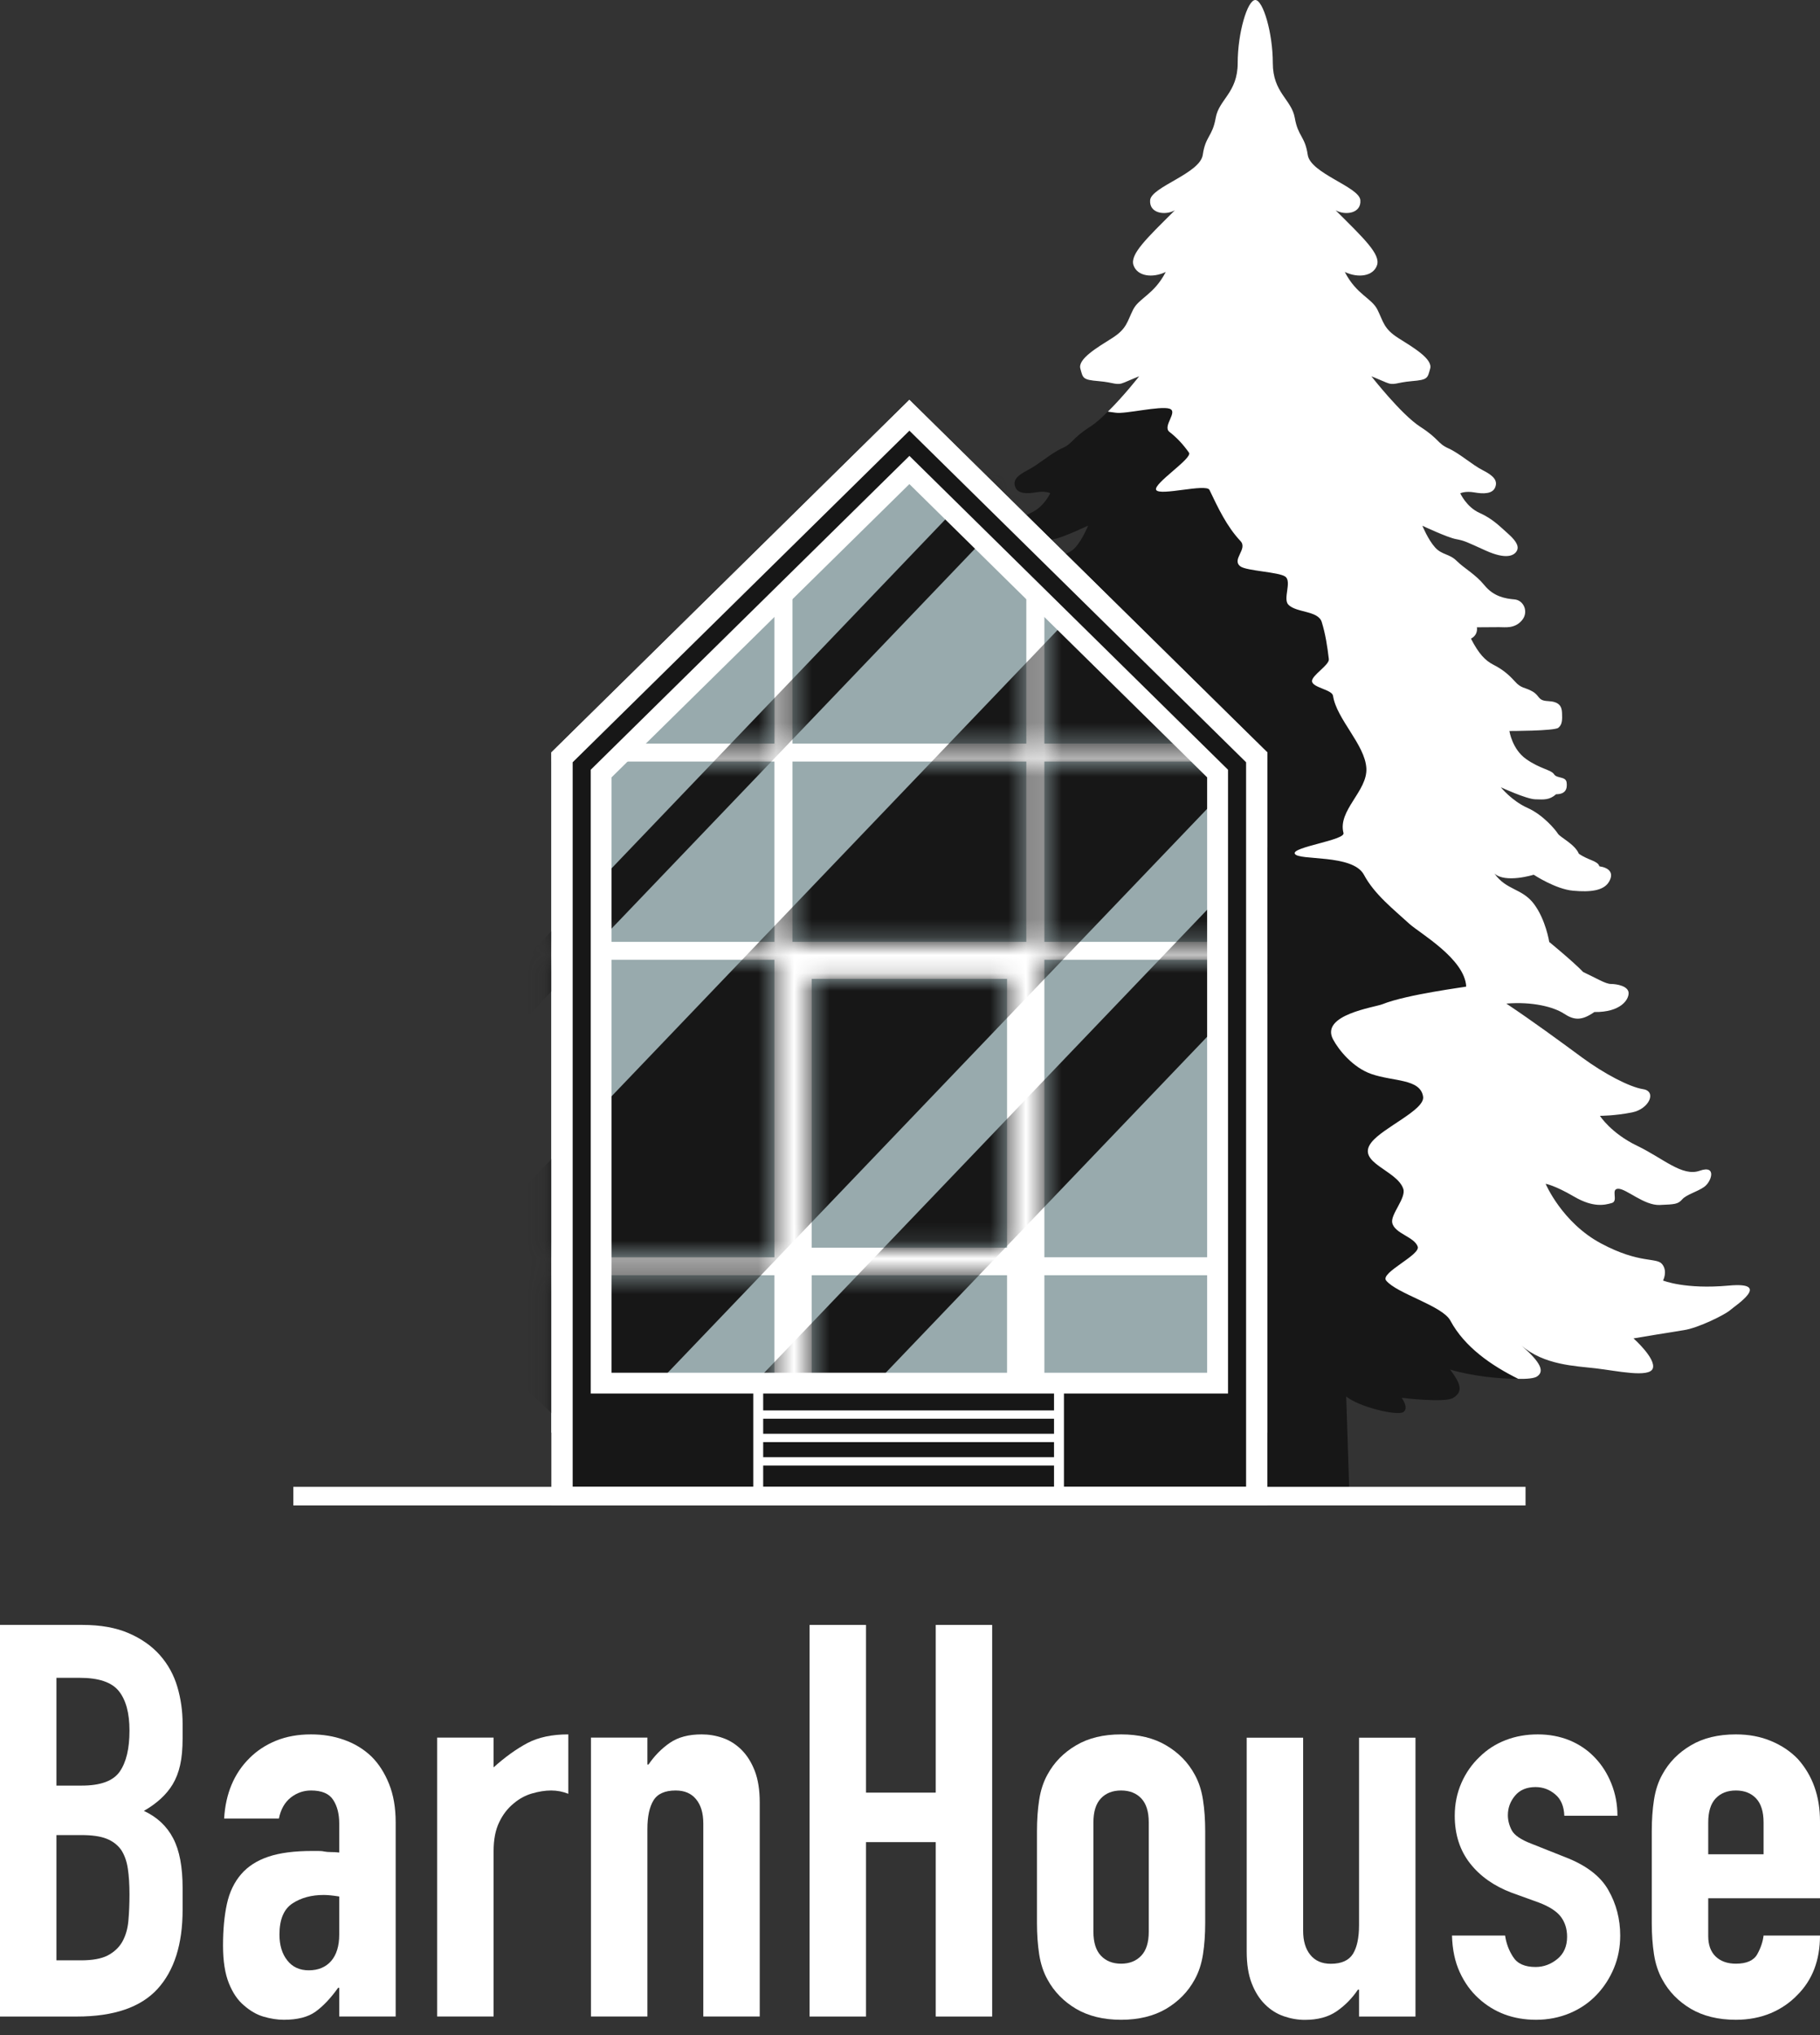
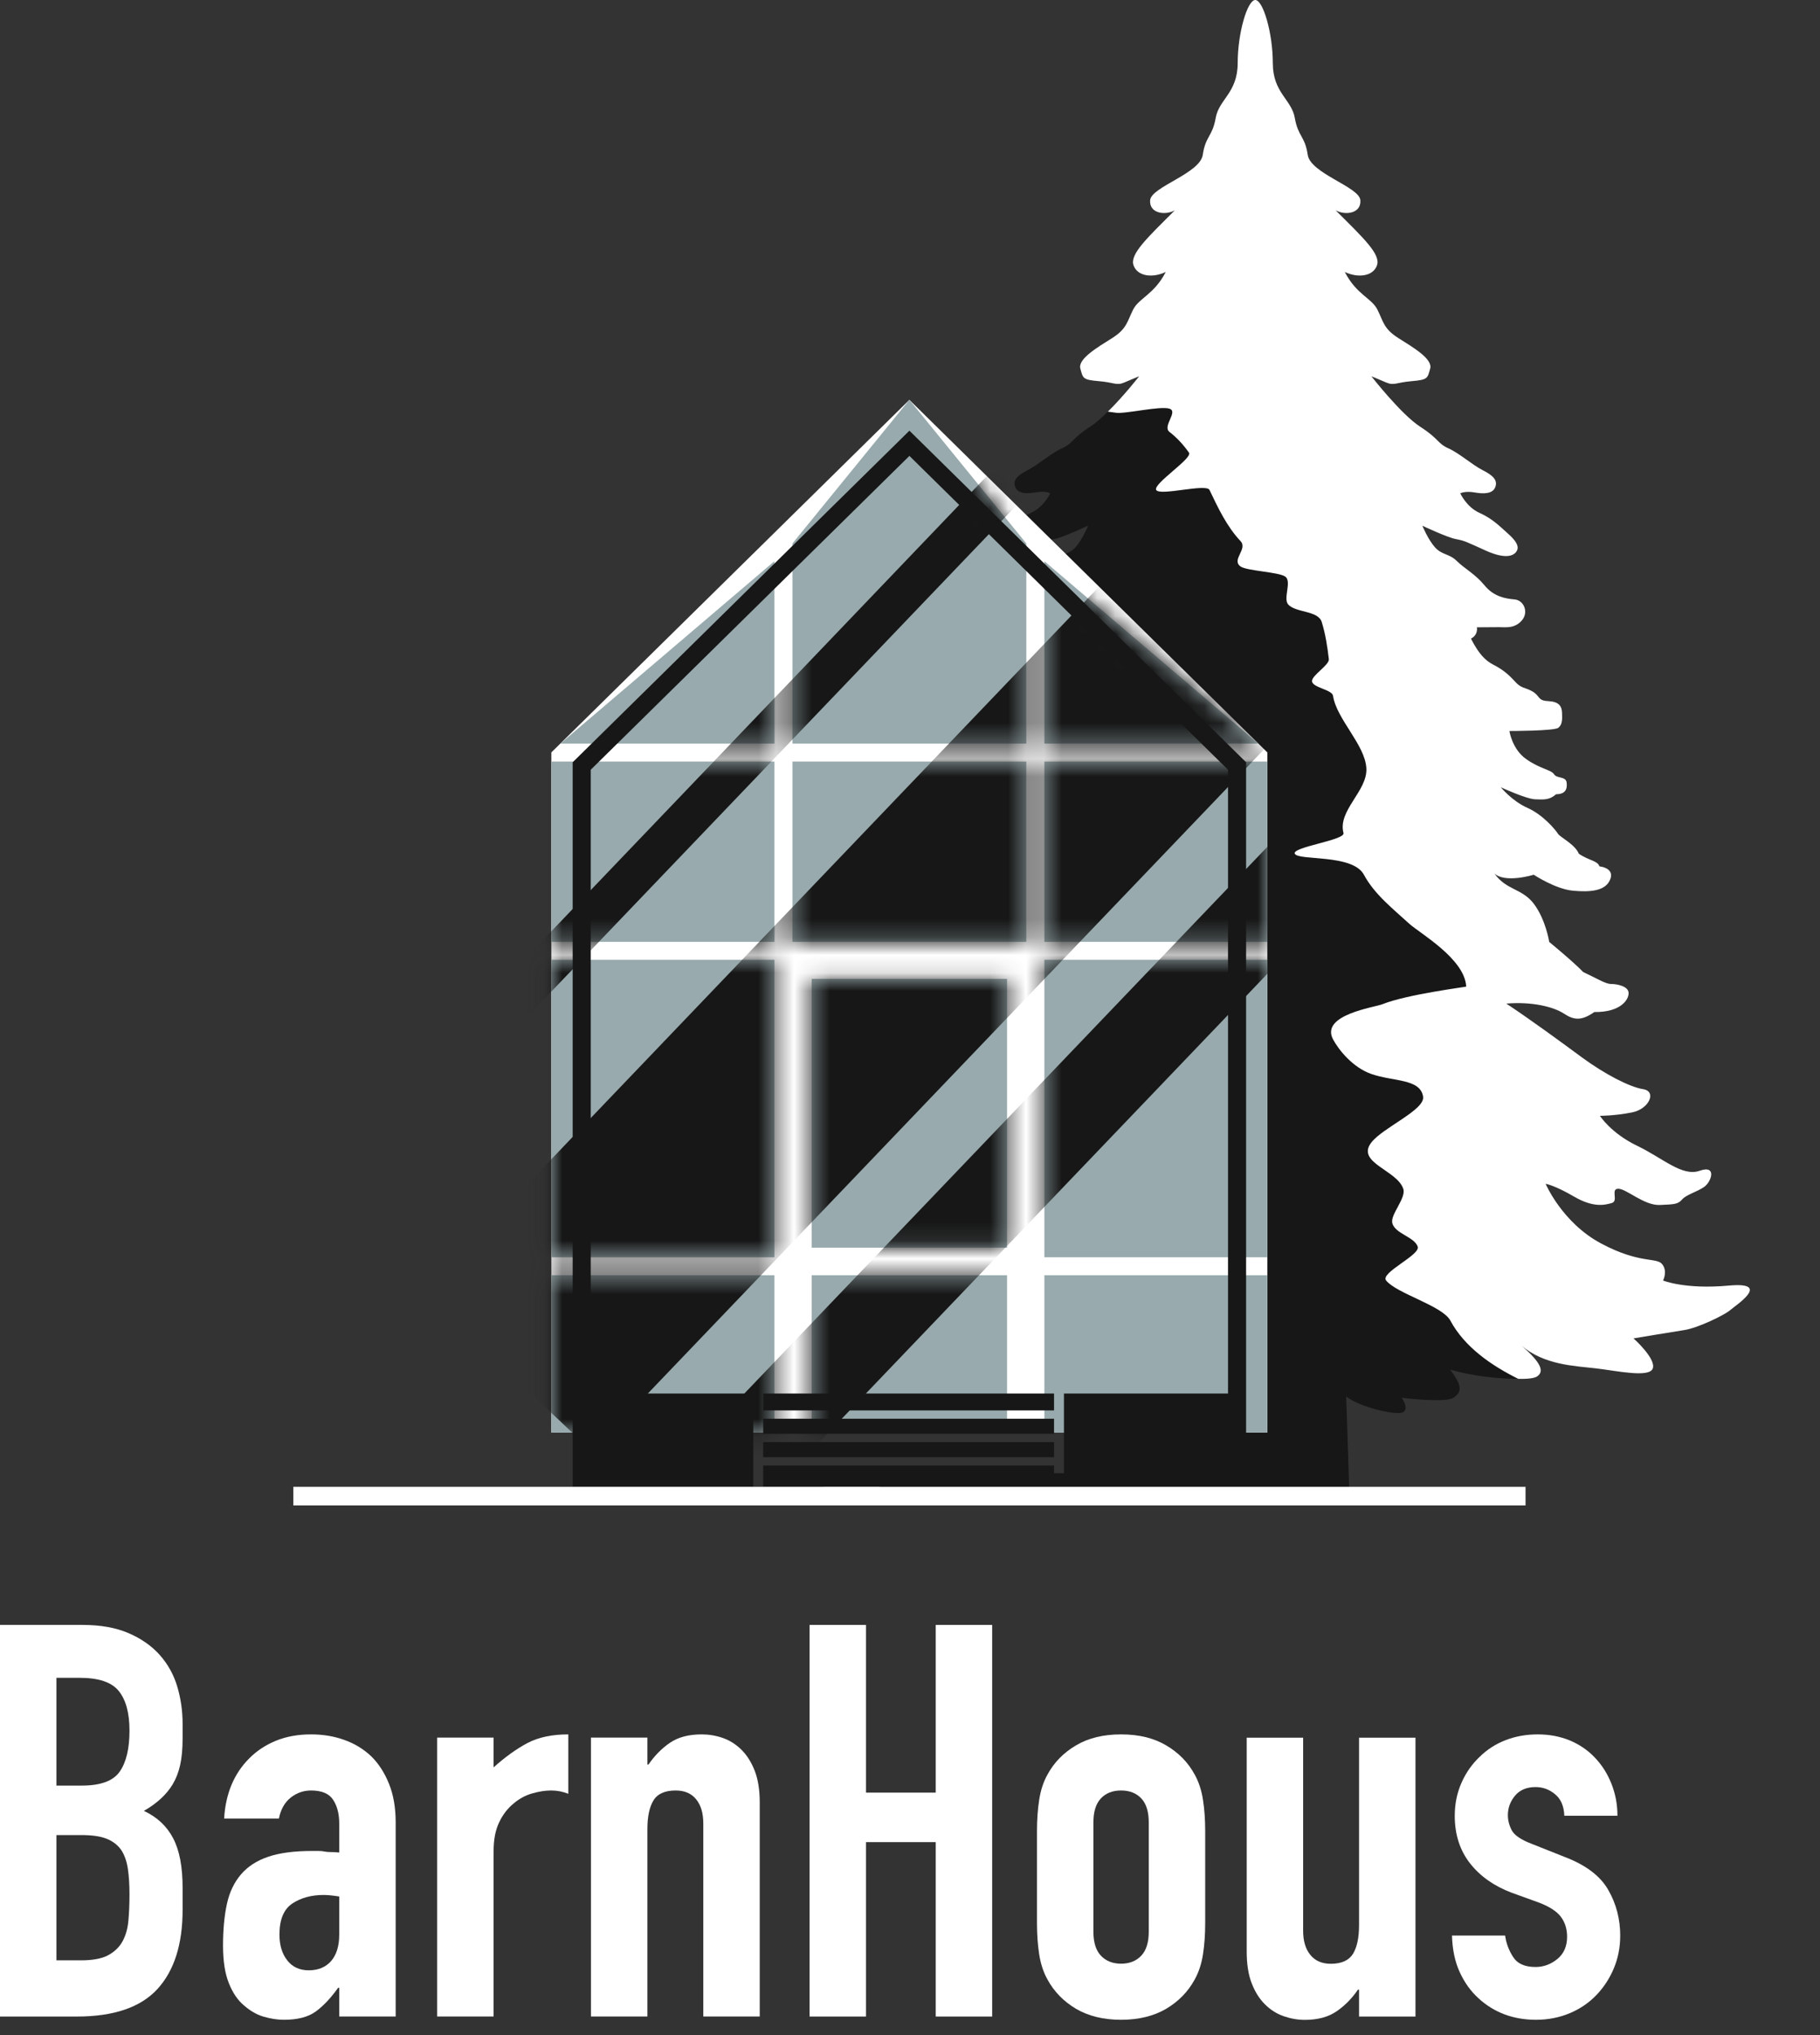
<svg xmlns="http://www.w3.org/2000/svg" width="102" height="114" viewBox="0 0 102 114" fill="none">
  <rect x="0" y="0" width="102" height="114" fill="#333333" stroke="none" />
  <path fill-rule="evenodd" clip-rule="evenodd" d="M62.089 23.054L62.957 22.888C63.986 23.059 65.865 22.236 66.712 22.888C68.683 24.402 68.161 27.853 69.837 29.641C71.292 31.19 73.743 32.354 74.411 34.514C74.823 35.847 75.62 37.359 75.826 38.729C76.023 40.034 76.507 41.712 76.577 43.034C76.644 44.31 75.747 45.431 76.085 46.693C76.629 48.731 78.24 49.752 79.756 51.138C80.331 51.666 82.654 53.795 82.733 55.355C82.734 55.377 80.489 56.878 77.956 57.194C77.478 57.253 74.343 56.631 75.074 58.006C75.766 59.309 79.798 59.406 80.074 61.277C80.331 63.014 78.723 64.754 79.34 66.585C79.928 68.328 79.632 69.333 80.721 70.684C81.316 71.421 81.491 72.756 81.942 73.595C82.741 75.081 84.576 75.373 85.09 77.233C84.035 77.255 82.435 77.07 81.267 76.719C82.005 77.676 81.9 78.003 81.448 78.303C80.996 78.6 78.553 78.303 78.553 78.303C78.553 78.303 78.975 78.855 78.658 79.094C78.342 79.335 76.184 78.826 75.447 78.228L75.628 83.804H49.888C49.434 83.429 48.999 83.037 48.589 82.63L48.836 82.608C50.672 82.579 67.771 82.474 67.771 82.474L67.951 78.228C67.214 78.826 63.708 79.335 63.391 79.094C63.075 78.855 63.496 78.303 63.496 78.303C63.496 78.303 59.703 78.6 59.251 78.303C58.8 78.003 58.695 77.676 59.432 76.719C57.701 77.241 55.022 77.391 54.57 77.107C54.119 76.823 54.345 76.314 55.428 75.373C54.149 76.464 52.433 76.509 51.274 76.643C50.115 76.778 48.249 77.196 48.068 76.643C47.888 76.091 49.152 74.968 49.152 74.968C49.152 74.968 47.12 74.625 46.322 74.504C45.845 74.434 45.116 74.137 44.548 73.85L44.503 72.542L44.52 72.051C46.501 72.134 47.496 71.724 47.496 71.724C47.496 71.724 47.225 71.215 47.541 70.813C47.858 70.408 48.791 70.813 50.973 69.647C53.156 68.48 54.078 66.306 54.078 66.306C54.078 66.306 53.581 66.384 52.486 67.022C51.391 67.663 50.748 67.494 50.364 67.381C49.98 67.269 50.454 66.585 50.002 66.585C49.551 66.585 48.557 67.529 47.688 67.494C46.819 67.459 46.661 67.448 46.424 67.18C46.187 66.909 45.6 66.765 45.193 66.486L45.172 66.464L45.32 65.547L45.442 65.577C46.424 65.923 47.485 64.88 48.953 64.175C50.42 63.467 51.033 62.499 51.033 62.499C51.033 62.499 50.19 62.499 49.227 62.306C48.264 62.111 47.843 61.124 48.61 61.006C49.378 60.886 50.777 60.154 52.042 59.226C53.306 58.299 54.811 57.189 56.279 56.213C54.811 56.09 53.615 56.403 53.05 56.773C52.486 57.146 52.068 57.189 51.346 56.685C49.878 56.706 49.404 55.99 49.426 55.61C49.449 55.226 50.093 55.114 50.407 55.114C50.722 55.114 51.21 54.8 51.978 54.444C52.52 53.87 53.874 52.76 53.874 52.76C53.874 52.76 54.066 51.516 54.732 50.629C55.398 49.744 56.268 49.878 56.945 48.926C56.324 49.487 54.744 48.993 54.744 48.993C54.744 48.993 53.525 49.8 52.542 49.889C51.56 49.98 50.815 49.889 50.522 49.385C50.228 48.881 50.533 48.599 51.063 48.522C51.154 48.208 51.673 48.197 52.215 47.817C52.441 47.278 53.265 46.897 53.389 46.693C53.513 46.492 54.213 45.64 55.093 45.248C55.974 44.854 56.587 44.096 56.587 44.096C56.587 44.096 55.157 44.755 54.661 44.769C54.164 44.785 53.863 44.814 53.487 44.484C52.96 44.484 52.855 44.187 52.9 43.828C52.945 43.468 53.442 43.618 53.607 43.364C53.773 43.109 54.39 43.066 55.173 42.511C55.955 41.959 56.106 40.943 56.106 40.943C56.106 40.943 53.592 40.943 53.366 40.763C53.141 40.584 53.141 40.313 53.156 39.927C53.171 39.538 53.336 39.297 53.938 39.268C54.54 39.238 54.375 38.983 54.811 38.729C55.248 38.477 55.428 38.581 55.805 38.163C56.181 37.742 56.527 37.474 56.994 37.236C57.461 36.997 57.822 36.622 58.258 35.769C57.837 35.547 57.927 35.134 57.927 35.134C57.927 35.134 57.069 35.126 56.693 35.126C56.316 35.126 55.82 35.217 55.413 34.753C55.007 34.289 55.293 33.616 55.82 33.574C56.347 33.528 56.994 33.407 57.506 32.78C58.017 32.153 58.634 31.839 59.055 31.418C59.477 31 59.884 31.091 60.275 30.657C60.667 30.223 60.982 29.445 60.982 29.445C60.982 29.445 59.583 30.105 59.101 30.193C58.62 30.284 58.559 30.327 57.43 30.836C56.301 31.343 55.835 31.134 55.684 30.836C55.534 30.536 55.835 30.193 56.226 29.85C56.618 29.507 57.039 29.056 57.777 28.729C58.514 28.4 58.861 27.627 58.861 27.627C58.861 27.627 58.589 27.488 58.078 27.576C57.566 27.668 57.054 27.668 56.904 27.292C56.753 26.92 56.979 26.652 57.596 26.335C58.213 26.022 58.891 25.394 59.522 25.11C60.155 24.826 60.034 24.587 61.103 23.898C61.402 23.708 61.748 23.4 62.089 23.054Z" fill="#171717" />
  <path fill-rule="evenodd" clip-rule="evenodd" d="M48.587 82.633C48.998 83.043 49.432 83.434 49.888 83.807H45.162C45.162 83.807 46.838 82.743 48.587 82.633Z" fill="#74867A" />
  <path fill-rule="evenodd" clip-rule="evenodd" d="M62.089 23.06C62.976 22.189 63.843 21.079 63.843 21.079C63.843 21.079 63.465 21.229 63.014 21.425C62.563 21.618 62.474 21.425 61.57 21.35C60.666 21.275 60.696 21.184 60.547 20.648C60.396 20.109 61.495 19.465 62.323 18.943C63.149 18.42 63.165 18.031 63.497 17.358C63.829 16.685 64.669 16.519 65.333 15.235C64.58 15.594 63.738 15.474 63.527 14.86C63.316 14.248 64.248 13.367 65.843 11.782C65.303 12.08 64.399 11.962 64.458 11.214C64.52 10.466 67.26 9.718 67.408 8.672C67.559 7.624 67.951 7.654 68.132 6.608C68.312 5.563 69.365 5.204 69.365 3.528C69.365 1.855 69.908 0 70.35 0C70.79 0 71.333 1.855 71.333 3.528C71.333 5.204 72.385 5.563 72.566 6.608C72.747 7.654 73.138 7.624 73.29 8.672C73.441 9.718 76.18 10.466 76.24 11.214C76.299 11.962 75.397 12.08 74.855 11.782C76.45 13.367 77.384 14.248 77.173 14.86C76.963 15.474 76.121 15.594 75.368 15.235C76.029 16.519 76.871 16.685 77.203 17.358C77.535 18.031 77.549 18.42 78.377 18.943C79.206 19.465 80.304 20.109 80.153 20.648C80.002 21.184 80.032 21.275 79.13 21.35C78.226 21.425 78.137 21.618 77.684 21.425C77.233 21.229 76.858 21.079 76.858 21.079C76.858 21.079 78.528 23.218 79.594 23.905C80.666 24.594 80.545 24.832 81.176 25.116C81.81 25.401 82.485 26.028 83.103 26.342C83.721 26.655 83.945 26.926 83.797 27.299C83.646 27.674 83.133 27.674 82.623 27.583C82.11 27.494 81.84 27.634 81.84 27.634C81.84 27.634 82.186 28.406 82.922 28.733C83.662 29.063 84.083 29.513 84.474 29.856C84.863 30.199 85.165 30.543 85.017 30.843C84.863 31.14 84.399 31.352 83.268 30.843C82.14 30.333 82.08 30.291 81.597 30.199C81.117 30.111 79.716 29.451 79.716 29.451C79.716 29.451 80.032 30.229 80.426 30.663C80.814 31.097 81.222 31.006 81.643 31.424C82.064 31.843 82.682 32.159 83.195 32.786C83.705 33.414 84.353 33.534 84.879 33.577C85.406 33.623 85.692 34.296 85.287 34.759C84.879 35.223 84.383 35.132 84.007 35.132C83.63 35.132 82.771 35.14 82.771 35.14C82.771 35.14 82.863 35.553 82.439 35.775C82.876 36.628 83.238 37.003 83.705 37.242C84.172 37.48 84.518 37.748 84.895 38.167C85.271 38.588 85.451 38.483 85.889 38.735C86.326 38.99 86.159 39.244 86.76 39.274C87.362 39.303 87.53 39.545 87.543 39.931C87.559 40.322 87.559 40.59 87.333 40.77C87.106 40.949 84.593 40.949 84.593 40.949C84.593 40.949 84.744 41.965 85.527 42.518C86.31 43.073 86.928 43.115 87.093 43.37C87.257 43.625 87.754 43.475 87.8 43.834C87.846 44.193 87.74 44.491 87.211 44.491C86.836 44.821 86.534 44.791 86.04 44.775C85.54 44.761 84.113 44.102 84.113 44.102C84.113 44.102 84.725 44.861 85.605 45.255C86.488 45.646 87.187 46.499 87.311 46.7C87.435 46.904 88.258 47.284 88.485 47.823C89.028 48.204 89.546 48.214 89.635 48.528C90.167 48.606 90.472 48.887 90.177 49.391C89.886 49.895 89.138 49.986 88.156 49.895C87.176 49.807 85.956 49 85.956 49C85.956 49 84.374 49.493 83.754 48.933C84.431 49.885 85.3 49.751 85.967 50.635C86.634 51.523 86.825 52.766 86.825 52.766C86.825 52.766 88.18 53.876 88.723 54.447C89.489 54.806 89.978 55.12 90.291 55.12C90.607 55.12 91.249 55.233 91.273 55.613C91.295 55.997 90.823 56.713 89.354 56.691C88.631 57.195 88.213 57.15 87.648 56.78C87.084 56.41 85.889 56.096 84.42 56.219C85.889 57.195 87.395 58.305 88.658 59.233C89.921 60.16 91.322 60.892 92.088 61.013C92.858 61.131 92.437 62.117 91.473 62.313C90.51 62.506 89.667 62.506 89.667 62.506C89.667 62.506 90.28 63.474 91.746 64.181C93.214 64.886 94.277 65.929 95.257 65.583C96.24 65.235 95.913 66.211 95.505 66.49C95.101 66.771 94.512 66.916 94.277 67.186C94.037 67.455 93.881 67.465 93.011 67.5C92.142 67.532 91.149 66.591 90.696 66.591C90.245 66.591 90.72 67.275 90.337 67.388C89.951 67.5 89.308 67.669 88.213 67.028C87.12 66.39 86.623 66.313 86.623 66.313C86.623 66.313 87.543 68.487 89.727 69.653C91.908 70.819 92.841 70.414 93.157 70.819C93.476 71.224 93.203 71.731 93.203 71.731C93.203 71.731 94.437 72.24 96.89 72.015C99.344 71.79 97.252 73.135 96.966 73.39C96.68 73.645 95.174 74.392 94.377 74.51C93.581 74.631 91.549 74.974 91.549 74.974C91.549 74.974 92.812 76.095 92.631 76.65C92.45 77.202 90.585 76.784 89.424 76.65C88.267 76.516 86.55 76.47 85.271 75.379C86.356 76.32 86.58 76.829 86.129 77.114C85.983 77.205 85.6 77.253 85.09 77.24C83.581 76.492 82.083 75.462 81.284 73.977C80.833 73.138 78.28 72.468 77.684 71.731C77.333 71.293 79.619 70.304 79.454 69.832C79.263 69.275 78.153 69.106 78.026 68.495C77.927 68.018 78.82 67.106 78.644 66.591C78.291 65.54 75.975 65.13 76.858 63.996C77.511 63.157 79.864 62.176 79.757 61.436C79.605 60.417 78.099 60.594 76.858 60.163C75.816 59.801 75.025 58.814 74.709 58.222C73.981 56.844 77.036 56.431 77.481 56.252C78.86 55.699 82.175 55.286 82.172 55.265C82.094 53.707 79.562 52.273 78.984 51.748C78.097 50.933 77.03 50.104 76.439 49C75.81 47.823 72.766 48.23 72.566 47.823C72.385 47.45 75.403 47.064 75.295 46.665C74.957 45.4 76.644 44.316 76.577 43.04C76.507 41.719 74.906 40.285 74.709 38.979C74.658 38.628 73.57 38.526 73.53 38.167C73.497 37.84 74.512 37.253 74.474 36.925C74.391 36.22 74.285 35.518 74.075 34.843C73.875 34.196 72.644 34.333 72.202 33.869C71.891 33.542 72.407 32.585 72.037 32.304C71.692 32.041 69.873 31.985 69.522 31.73C68.995 31.349 69.948 30.762 69.522 30.309C68.755 29.494 68.272 28.465 67.784 27.444C67.605 27.071 64.99 27.803 64.796 27.444C64.612 27.1 66.855 25.669 66.636 25.358C66.329 24.924 65.975 24.529 65.543 24.197C65.125 23.875 66.053 23.06 65.543 22.894C65.017 22.723 63.049 23.205 62.528 23.119L62.089 23.06Z" fill="white" />
  <path fill-rule="evenodd" clip-rule="evenodd" d="M44.547 73.851L44.501 72.543L44.52 72.052L43.808 72.01C41.354 71.784 43.446 73.13 43.732 73.385C43.848 73.487 44.161 73.669 44.547 73.851Z" fill="#74867A" />
  <path fill-rule="evenodd" clip-rule="evenodd" d="M45.321 65.55L45.175 66.467C44.794 66.183 44.506 65.32 45.321 65.55Z" fill="#74867A" />
  <path fill-rule="evenodd" clip-rule="evenodd" d="M50.965 22.398L71.027 42.148V80.248H30.9V42.148L50.965 22.398Z" fill="white" />
  <path fill-rule="evenodd" clip-rule="evenodd" d="M43.4 71.436V80.248H30.9V71.436H43.4ZM56.439 80.248V71.436H45.492V80.248H56.439ZM71.027 80.248H58.531V71.436H71.027V80.248ZM71.027 70.43V53.764H58.531V70.43H71.027ZM30.9 53.764V70.43H43.4V53.764H30.9ZM45.492 54.836V69.894H56.439V54.836H45.492ZM71.027 52.759V42.66H58.531V52.759H71.027ZM30.9 42.66V52.759H43.4V42.66H30.9ZM44.412 42.66V52.759H57.519V42.66H44.412ZM58.531 41.655V31.438L70.528 41.655H58.531ZM43.4 41.655H31.402L43.4 31.438V41.655ZM57.519 30.444L50.965 22.398L44.412 30.444V41.655H57.519V30.444Z" fill="#98AAAD" />
  <mask id="mask0_90_1503" style="mask-type:luminance" maskUnits="userSpaceOnUse" x="30" y="22" width="42" height="59">
    <path d="M43.398 71.436V80.248H30.898V71.436H43.398ZM56.437 80.248V71.436H45.489V80.248H56.437ZM71.025 80.248H58.529V71.436H71.025V80.248ZM71.025 70.43V53.764H58.529V70.43H71.025ZM30.898 53.764V70.43H43.398V53.764H30.898ZM45.489 54.836V69.894H56.437V54.836H45.489ZM71.025 52.759V42.66H58.529V52.759H71.025ZM30.898 42.66V52.759H43.398V42.66H30.898ZM44.41 42.66V52.759H57.517V42.66H44.41ZM58.529 41.655V31.438L70.526 41.655H58.529ZM43.398 41.655H31.401L43.398 31.438V41.655ZM57.517 30.444L50.963 22.398L44.41 30.444V41.655H57.517V30.444Z" fill="white" />
  </mask>
  <g mask="url(#mask0_90_1503)">
    <path fill-rule="evenodd" clip-rule="evenodd" d="M81.008 37.007L36.037 83.996L39.615 87.373L84.585 40.385L81.008 37.007ZM68.726 25.412L23.756 72.401L33.195 81.313L78.166 34.324L68.726 25.412ZM62.307 19.351L17.337 66.34L19.034 67.942L64.004 20.954L62.307 19.351Z" fill="#171717" />
  </g>
-   <path fill-rule="evenodd" clip-rule="evenodd" d="M30.9 42.148L50.965 22.398L71.027 42.148V84.328H30.9V42.148ZM34.274 43.545L50.965 27.117L67.653 43.545V76.897H34.274V43.545Z" fill="white" />
  <path fill-rule="evenodd" clip-rule="evenodd" d="M42.216 83.29H32.095V42.7L50.967 24.125L69.836 42.7V83.29H59.628V78.06H68.823V43.119L50.967 25.538L33.107 43.119V78.06H42.216V83.29ZM59.072 83.29V82.097H42.772V83.29H59.072ZM42.772 80.784V81.628H59.072V80.784H42.772ZM42.772 79.473V80.317H59.072V79.473H42.772ZM42.772 78.06V79.007H59.072V78.06H42.772Z" fill="#171717" />
  <path d="M0 112.961V91.023H4.621C5.634 91.023 6.497 91.177 7.21 91.486C7.924 91.793 8.508 92.206 8.963 92.718C9.418 93.235 9.743 93.826 9.939 94.492C10.136 95.157 10.234 95.853 10.234 96.568V97.375C10.234 97.966 10.188 98.472 10.095 98.878C10.002 99.291 9.862 99.648 9.676 99.956C9.325 100.535 8.787 101.028 8.063 101.441C8.807 101.786 9.356 102.303 9.707 102.981C10.059 103.652 10.234 104.577 10.234 105.753V106.985C10.234 108.914 9.764 110.392 8.823 111.421C7.883 112.444 6.379 112.961 4.311 112.961H0ZM3.163 102.796V109.813H4.528C5.169 109.813 5.67 109.727 6.032 109.542C6.394 109.351 6.668 109.098 6.854 108.772C7.04 108.439 7.154 108.051 7.195 107.601C7.236 107.146 7.257 106.653 7.257 106.117C7.257 105.568 7.226 105.082 7.164 104.675C7.102 104.262 6.978 103.911 6.792 103.628C6.585 103.338 6.306 103.129 5.954 102.993C5.603 102.858 5.138 102.796 4.559 102.796H3.163ZM3.163 93.987V100.024H4.59C5.644 100.024 6.353 99.759 6.714 99.235C7.076 98.712 7.257 97.948 7.257 96.944C7.257 95.952 7.055 95.219 6.652 94.72C6.249 94.227 5.52 93.987 4.466 93.987H3.163Z" fill="white" />
  <path d="M19.012 112.958V111.35H18.95C18.537 111.929 18.118 112.373 17.694 112.681C17.27 112.989 16.676 113.143 15.91 113.143C15.538 113.143 15.161 113.081 14.778 112.97C14.396 112.86 14.029 112.65 13.678 112.342C13.326 112.052 13.042 111.634 12.825 111.091C12.608 110.549 12.499 109.847 12.499 108.984C12.499 108.097 12.572 107.321 12.716 106.656C12.861 105.99 13.13 105.43 13.522 104.98C13.895 104.549 14.401 104.222 15.042 104.007C15.683 103.791 16.5 103.686 17.492 103.686H17.833C17.957 103.686 18.071 103.693 18.174 103.717C18.278 103.736 18.402 103.748 18.546 103.748C18.692 103.748 18.847 103.754 19.012 103.773V102.146C19.012 101.61 18.898 101.167 18.671 100.822C18.444 100.471 18.03 100.298 17.43 100.298C17.017 100.298 16.639 100.427 16.298 100.692C15.957 100.963 15.735 101.352 15.631 101.869H12.561C12.644 100.471 13.119 99.337 13.988 98.481C14.401 98.068 14.898 97.742 15.476 97.507C16.055 97.273 16.707 97.156 17.43 97.156C18.092 97.156 18.712 97.255 19.291 97.464C19.87 97.668 20.376 97.976 20.81 98.388C21.224 98.795 21.555 99.312 21.803 99.928C22.051 100.545 22.175 101.259 22.175 102.085V112.958H19.012ZM19.012 106.237C18.661 106.181 18.371 106.151 18.143 106.151C17.461 106.151 16.877 106.305 16.391 106.625C15.905 106.945 15.662 107.524 15.662 108.368C15.662 108.96 15.807 109.447 16.096 109.81C16.386 110.186 16.789 110.371 17.306 110.371C17.844 110.371 18.262 110.192 18.562 109.847C18.862 109.496 19.012 109.003 19.012 108.368V106.237Z" fill="white" />
  <path d="M24.5 112.958V97.335H27.663V99.004C28.305 98.425 28.935 97.976 29.555 97.643C30.175 97.316 30.941 97.156 31.85 97.156V100.483C31.54 100.36 31.22 100.298 30.889 100.298C30.558 100.298 30.201 100.354 29.819 100.464C29.436 100.575 29.09 100.766 28.78 101.031C28.449 101.302 28.18 101.647 27.973 102.085C27.767 102.516 27.663 103.046 27.663 103.686V112.958H24.5Z" fill="white" />
  <path d="M33.12 112.958V97.335H36.283V98.844H36.345C36.677 98.358 37.074 97.951 37.539 97.631C38.005 97.31 38.599 97.156 39.323 97.156C39.716 97.156 40.108 97.218 40.501 97.353C40.894 97.489 41.245 97.711 41.556 98.019C41.866 98.327 42.114 98.721 42.3 99.201C42.486 99.682 42.579 100.273 42.579 100.976V112.958H39.416V102.146C39.416 101.567 39.282 101.117 39.013 100.791C38.744 100.458 38.361 100.298 37.865 100.298C37.266 100.298 36.852 100.483 36.624 100.853C36.398 101.222 36.283 101.752 36.283 102.454V112.958H33.12Z" fill="white" />
  <path d="M45.371 112.961V91.023H48.534V100.418H52.442V91.023H55.605V112.961H52.442V103.191H48.534V112.961H45.371Z" fill="white" />
  <path d="M58.116 102.571C58.116 101.937 58.158 101.352 58.24 100.822C58.323 100.286 58.478 99.811 58.706 99.405C59.078 98.721 59.61 98.179 60.303 97.772C60.995 97.359 61.838 97.156 62.83 97.156C63.822 97.156 64.665 97.359 65.358 97.772C66.05 98.179 66.583 98.721 66.955 99.405C67.182 99.811 67.337 100.286 67.42 100.822C67.503 101.352 67.544 101.937 67.544 102.571V107.722C67.544 108.356 67.503 108.941 67.42 109.477C67.337 110.007 67.182 110.482 66.955 110.888C66.583 111.572 66.05 112.114 65.358 112.527C64.665 112.933 63.822 113.143 62.83 113.143C61.838 113.143 60.995 112.933 60.303 112.527C59.61 112.114 59.078 111.572 58.706 110.888C58.478 110.482 58.323 110.007 58.24 109.477C58.158 108.941 58.116 108.356 58.116 107.722V102.571ZM61.279 108.214C61.279 108.806 61.419 109.256 61.698 109.551C61.977 109.847 62.355 110.001 62.83 110.001C63.306 110.001 63.683 109.847 63.962 109.551C64.241 109.256 64.381 108.806 64.381 108.214V102.085C64.381 101.487 64.241 101.037 63.962 100.742C63.683 100.446 63.306 100.298 62.83 100.298C62.355 100.298 61.977 100.446 61.698 100.742C61.419 101.037 61.279 101.487 61.279 102.085V108.214Z" fill="white" />
  <path d="M79.329 97.34V112.963H76.166V111.454H76.104C75.773 111.946 75.375 112.347 74.91 112.667C74.444 112.988 73.85 113.148 73.126 113.148C72.734 113.148 72.341 113.08 71.948 112.944C71.555 112.809 71.204 112.587 70.894 112.279C70.583 111.971 70.335 111.577 70.149 111.096C69.963 110.616 69.87 110.024 69.87 109.322V97.34H73.033V108.158C73.033 108.731 73.168 109.18 73.436 109.507C73.706 109.84 74.088 110.006 74.584 110.006C75.184 110.006 75.597 109.815 75.825 109.451C76.052 109.082 76.166 108.546 76.166 107.85V97.34H79.329Z" fill="white" />
  <path d="M87.671 101.715C87.65 101.179 87.48 100.779 87.159 100.514C86.839 100.243 86.472 100.107 86.058 100.107C85.562 100.107 85.18 100.267 84.91 100.588C84.642 100.908 84.507 101.271 84.507 101.684C84.507 101.968 84.58 102.251 84.724 102.528C84.87 102.805 85.242 103.058 85.841 103.286L87.701 104.025C88.88 104.475 89.692 105.091 90.136 105.873C90.581 106.65 90.803 107.5 90.803 108.424C90.803 109.083 90.684 109.693 90.446 110.26C90.209 110.827 89.883 111.325 89.469 111.757C89.056 112.188 88.56 112.527 87.981 112.773C87.402 113.013 86.771 113.143 86.089 113.143C84.807 113.143 83.732 112.736 82.864 111.942C82.429 111.547 82.078 111.061 81.809 110.475C81.541 109.89 81.396 109.206 81.375 108.424H84.352C84.414 108.861 84.564 109.262 84.802 109.625C85.04 110.001 85.459 110.186 86.058 110.186C86.513 110.186 86.921 110.032 87.283 109.736C87.645 109.44 87.826 109.021 87.826 108.492C87.826 108.06 87.712 107.691 87.484 107.383C87.257 107.075 86.844 106.804 86.244 106.576L84.724 106.027C83.732 105.652 82.952 105.103 82.383 104.376C81.815 103.649 81.53 102.762 81.53 101.715C81.53 101.056 81.654 100.446 81.902 99.879C82.15 99.312 82.491 98.826 82.926 98.413C83.339 98.006 83.825 97.692 84.383 97.477C84.941 97.261 85.541 97.156 86.182 97.156C86.823 97.156 87.417 97.267 87.965 97.489C88.513 97.717 88.984 98.037 89.376 98.45C89.769 98.856 90.08 99.343 90.307 99.91C90.534 100.477 90.648 101.074 90.648 101.715H87.671Z" fill="white" />
-   <path d="M102 106.335H95.736V108.461C95.736 108.954 95.875 109.329 96.154 109.601C96.433 109.865 96.811 110.001 97.286 110.001C97.886 110.001 98.284 109.822 98.48 109.477C98.677 109.126 98.796 108.775 98.837 108.424H102C102 109.804 101.576 110.913 100.729 111.757C100.315 112.188 99.819 112.527 99.24 112.773C98.661 113.013 98.01 113.143 97.286 113.143C96.294 113.143 95.451 112.933 94.759 112.527C94.067 112.114 93.534 111.572 93.162 110.888C92.934 110.482 92.779 110.007 92.696 109.477C92.614 108.941 92.572 108.356 92.572 107.722V102.571C92.572 101.937 92.614 101.352 92.696 100.822C92.779 100.286 92.934 99.811 93.162 99.405C93.534 98.721 94.067 98.179 94.759 97.772C95.451 97.359 96.294 97.156 97.286 97.156C98.01 97.156 98.666 97.279 99.255 97.526C99.845 97.772 100.346 98.105 100.76 98.536C101.587 99.46 102 100.625 102 102.023V106.335ZM95.736 103.871H98.837V102.085C98.837 101.487 98.697 101.037 98.418 100.742C98.139 100.446 97.762 100.298 97.286 100.298C96.811 100.298 96.433 100.446 96.154 100.742C95.875 101.037 95.736 101.487 95.736 102.085V103.871Z" fill="white" />
  <path d="M85.497 83.289H16.439V84.331H85.497V83.289Z" fill="white" />
</svg>